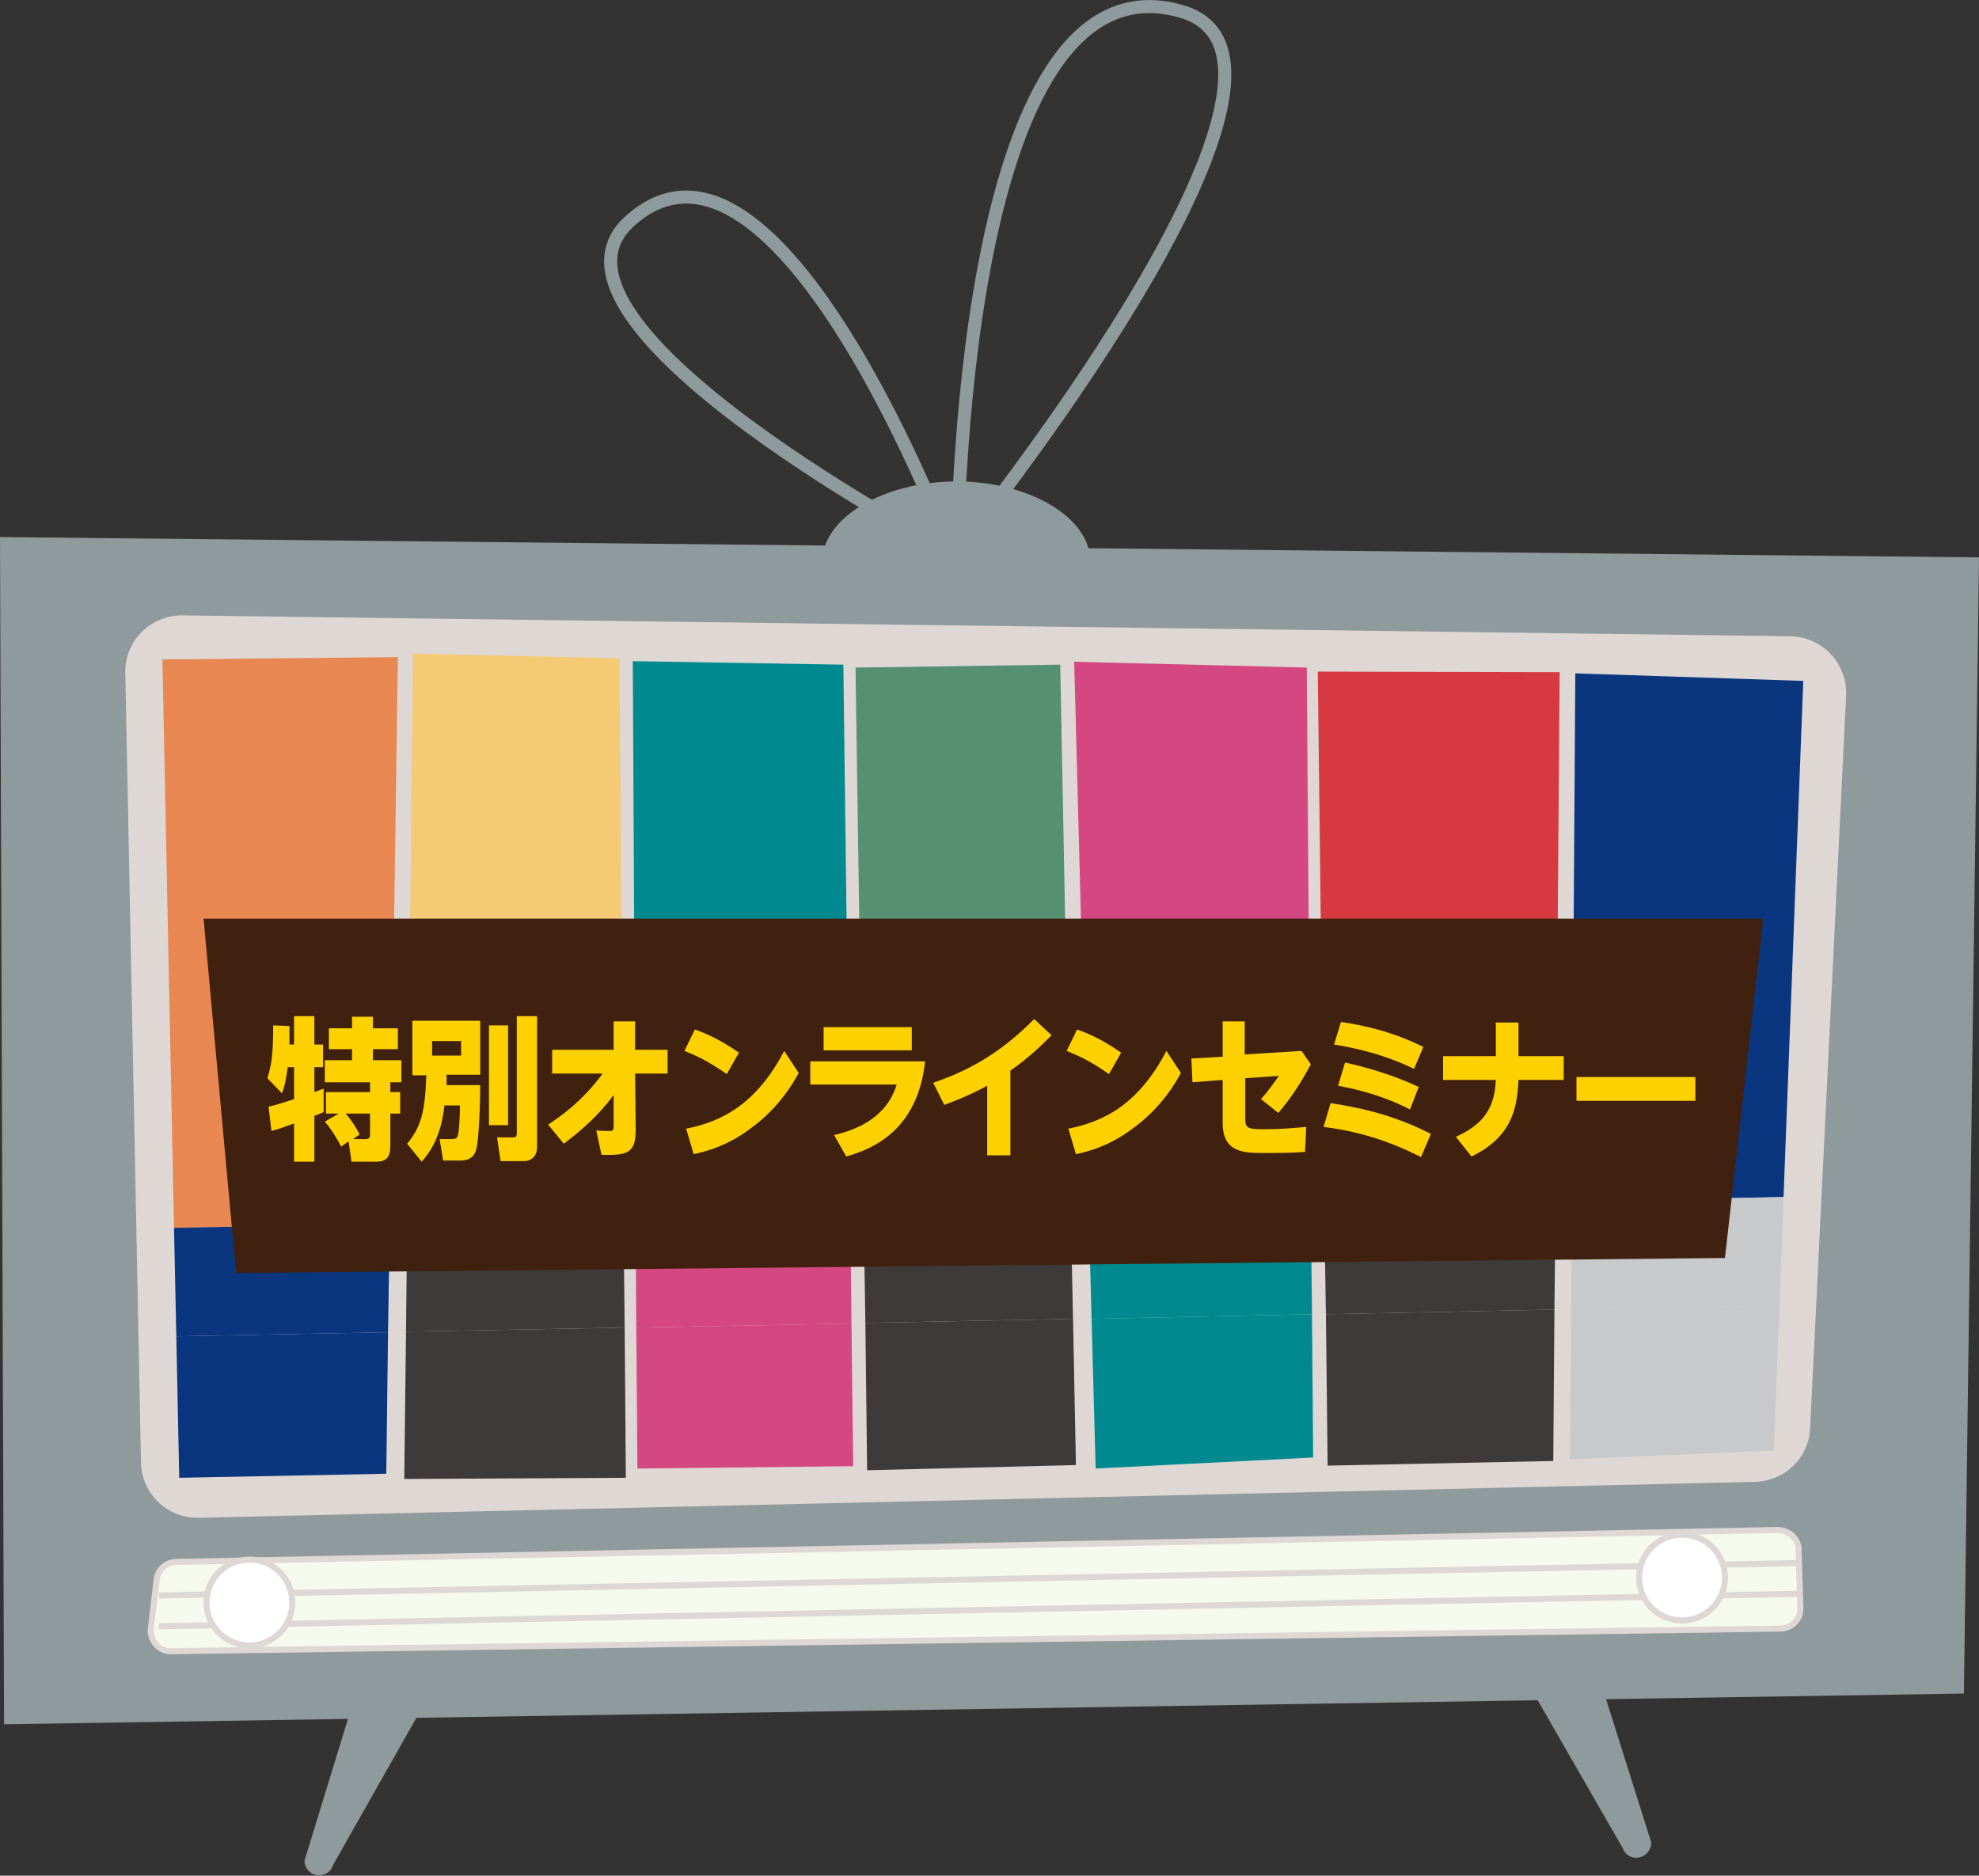
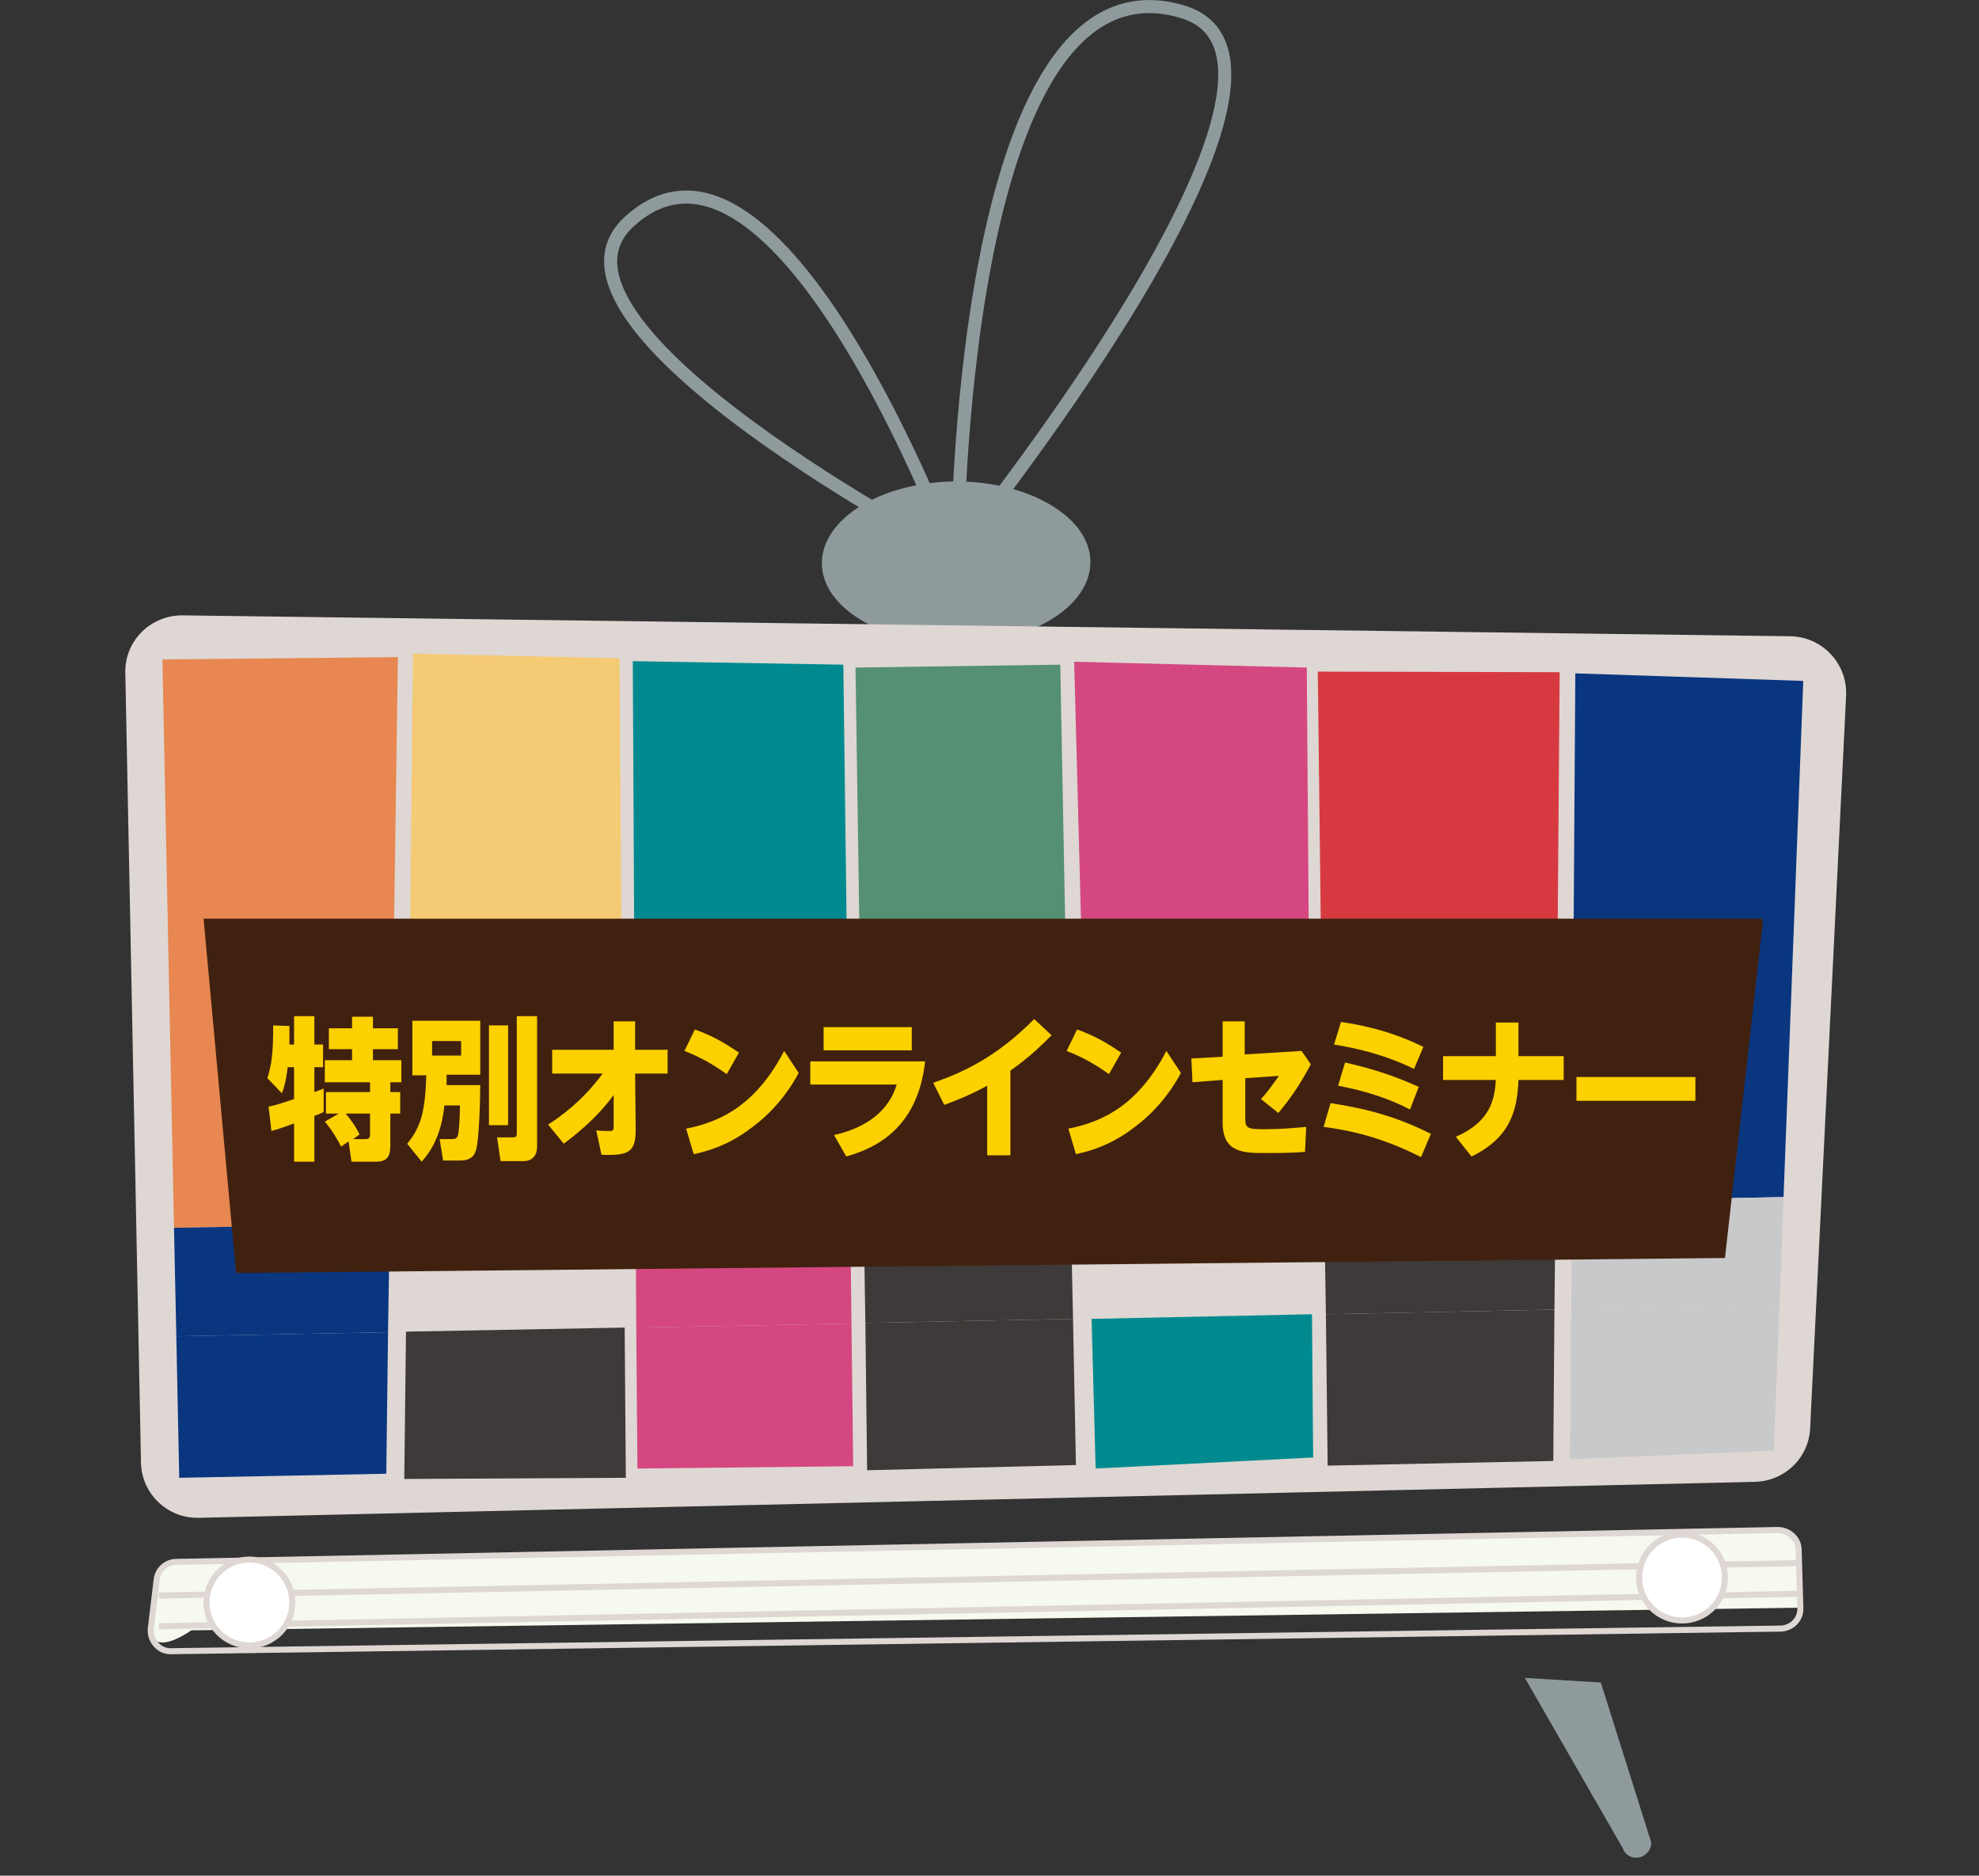
<svg xmlns="http://www.w3.org/2000/svg" xmlns:xlink="http://www.w3.org/1999/xlink" version="1.1" id="レイヤー_1" x="0px" y="0px" width="341.2px" height="323.4px" viewBox="0 0 341.2 323.4" style="enable-background:new 0 0 341.2 323.4;" xml:space="preserve">
  <rect x="0" y="0" width="341.2" height="323.4" fill="#333333" stroke="none" />
  <style type="text/css">
	.st0{clip-path:url(#SVGID_00000042727868469304817580000016646334846365540491_);}
	
		.st1{clip-path:url(#SVGID_00000175322011206757812210000000675218675245573307_);fill:none;stroke:#8F9A9D;stroke-width:2.254;stroke-miterlimit:10;}
	.st2{clip-path:url(#SVGID_00000118359692783357090200000009991470552854100385_);fill:#8F9A9D;}
	.st3{clip-path:url(#SVGID_00000133492145163470923780000005538177088172479631_);fill:#8F9A9D;}
	.st4{clip-path:url(#SVGID_00000084508248646056721800000008583141339267041420_);fill:#DED7D3;}
	.st5{clip-path:url(#SVGID_00000037654583389985173490000009199077603611175849_);fill:#F6F9ED;}
	
		.st6{clip-path:url(#SVGID_00000152258927940966820400000005504818067089552015_);fill:none;stroke:#DED7D3;stroke-width:1.042;stroke-miterlimit:10;}
	.st7{clip-path:url(#SVGID_00000092430548968478451760000018410324300591994524_);fill:none;}
	
		.st8{clip-path:url(#SVGID_00000042703247717961231640000016664208972482613904_);fill:none;stroke:#DED7D3;stroke-width:1.042;stroke-miterlimit:10;}
	.st9{clip-path:url(#SVGID_00000137838070133295580350000008107823156394263441_);fill:none;}
	
		.st10{clip-path:url(#SVGID_00000087398642930331743310000011147770440026294424_);fill:none;stroke:#DED7D3;stroke-width:1.042;stroke-miterlimit:10;}
	.st11{clip-path:url(#SVGID_00000116225378666820803140000010152731553849064348_);fill:#FFFFFF;}
	
		.st12{clip-path:url(#SVGID_00000023995605993703915570000003359604068917133736_);fill:none;stroke:#DED7D3;stroke-width:1.042;stroke-miterlimit:10;}
	.st13{clip-path:url(#SVGID_00000013150896098491723210000004875419963416644995_);fill:#FFFFFF;}
	
		.st14{clip-path:url(#SVGID_00000101098163350251911110000014312893885688142767_);fill:none;stroke:#DED7D3;stroke-width:1.042;stroke-miterlimit:10;}
	.st15{clip-path:url(#SVGID_00000060726086040295914800000013093801903115257532_);fill:#8F9A9D;}
	.st16{clip-path:url(#SVGID_00000050650742384359124030000008339011403381057471_);fill:#8F9A9D;}
	.st17{clip-path:url(#SVGID_00000000929299360167192460000005798813207223767976_);fill:#E88751;}
	.st18{clip-path:url(#SVGID_00000182500508401130303390000008145606508404121254_);fill:#0A3680;}
	.st19{clip-path:url(#SVGID_00000121982025516567607970000009997589758804340904_);fill:#0A3680;}
	.st20{clip-path:url(#SVGID_00000147926010830945854160000006469414055892949127_);fill:#3E3A39;}
	.st21{clip-path:url(#SVGID_00000097490225404151237740000003604017320852677509_);fill:#F4CA75;}
	.st22{clip-path:url(#SVGID_00000003802964340658044800000011542445649186423694_);fill:#3E3A39;}
	.st23{clip-path:url(#SVGID_00000114062226951184568580000003254764443045266353_);fill:#D44780;}
	.st24{clip-path:url(#SVGID_00000147935004612134622020000012653089547905295753_);fill:#D44780;}
	.st25{clip-path:url(#SVGID_00000039125114206087734570000004363836084302477473_);fill:#008A8F;}
	.st26{clip-path:url(#SVGID_00000054981953322898551630000015205912417988342184_);fill:#3E3A39;}
	.st27{clip-path:url(#SVGID_00000181062336418913823050000010542681850502684566_);fill:#549071;}
	.st28{clip-path:url(#SVGID_00000056408686506535106160000012870449906160142780_);fill:#3E3A39;}
	.st29{clip-path:url(#SVGID_00000079474235766508690390000010839534190730978485_);fill:#008A8F;}
	.st30{clip-path:url(#SVGID_00000183236203526558468980000002387834735000817598_);fill:#D44780;}
	.st31{clip-path:url(#SVGID_00000073702985356386536040000012250473678919348359_);fill:#008A8F;}
	.st32{clip-path:url(#SVGID_00000135674274487579376060000008608046833685484990_);fill:#3E3A39;}
	.st33{clip-path:url(#SVGID_00000183234302543899856230000006512619350850334612_);fill:#3E3A39;}
	.st34{clip-path:url(#SVGID_00000021813728184143185670000001687449848297678005_);fill:#D63A40;}
	.st35{clip-path:url(#SVGID_00000066482569708147792310000017895349458940790200_);fill:#C8C9CA;}
	.st36{clip-path:url(#SVGID_00000123442603061855653380000014030935225100563382_);fill:#0A3680;}
	.st37{clip-path:url(#SVGID_00000134222079587424215340000015202063152800364702_);fill:#C8C9CA;}
	.st38{clip-path:url(#SVGID_00000094603109895125848450000007220646776984258711_);}
	.st39{clip-path:url(#SVGID_00000103239538715398500950000011883648648620001705_);fill:#40210F;}
	.st40{fill:#FDD000;}
</style>
  <g>
    <g>
      <defs>
        <rect id="SVGID_1_" width="341.2" height="323.4" />
      </defs>
      <clipPath id="SVGID_00000037681856649330522970000002285688209810300052_">
        <use xlink:href="#SVGID_1_" style="overflow:visible;" />
      </clipPath>
      <g style="clip-path:url(#SVGID_00000037681856649330522970000002285688209810300052_);">
        <g>
          <defs>
            <rect id="SVGID_00000005234029973344248940000018052110009609521041_" width="341.2" height="323.4" />
          </defs>
          <clipPath id="SVGID_00000075852396910324302480000008371783066440138924_">
            <use xlink:href="#SVGID_00000005234029973344248940000018052110009609521041_" style="overflow:visible;" />
          </clipPath>
          <path style="clip-path:url(#SVGID_00000075852396910324302480000008371783066440138924_);fill:none;stroke:#8F9A9D;stroke-width:2.254;stroke-miterlimit:10;" d="      M164.2,95.6c0,0-30.2-80.7-55.7-57.4C89,56,164.6,95.6,164.6,95.6S233.3,10.7,203.8,2C164.9-9.5,165,97.4,165,97.4" />
        </g>
        <g>
          <defs>
            <rect id="SVGID_00000068635214169771235430000000440640444194893501_" width="341.2" height="323.4" />
          </defs>
          <clipPath id="SVGID_00000010304165188280742860000012146022751624521405_">
            <use xlink:href="#SVGID_00000068635214169771235430000000440640444194893501_" style="overflow:visible;" />
          </clipPath>
          <path style="clip-path:url(#SVGID_00000010304165188280742860000012146022751624521405_);fill:#8F9A9D;" d="M188,96.9      c0,7.7-10.3,14-23.1,14.1c-12.8,0-23.2-6.2-23.2-13.9s10.3-14,23.1-14.1C177.5,83,188,89.2,188,96.9" />
        </g>
        <g>
          <defs>
-             <rect id="SVGID_00000031923944685456909940000002061125578026155669_" width="341.2" height="323.4" />
-           </defs>
+             </defs>
          <clipPath id="SVGID_00000057841832770853353630000017027539595363627700_">
            <use xlink:href="#SVGID_00000031923944685456909940000002061125578026155669_" style="overflow:visible;" />
          </clipPath>
          <polygon style="clip-path:url(#SVGID_00000057841832770853353630000017027539595363627700_);fill:#8F9A9D;" points="0.7,297.3       0,92.6 341.2,96.1 338.6,292     " />
        </g>
        <g>
          <defs>
            <rect id="SVGID_00000013899308219367602140000005430753278101964944_" width="341.2" height="323.4" />
          </defs>
          <clipPath id="SVGID_00000078733590554251016200000007683136354564775825_">
            <use xlink:href="#SVGID_00000013899308219367602140000005430753278101964944_" style="overflow:visible;" />
          </clipPath>
          <path style="clip-path:url(#SVGID_00000078733590554251016200000007683136354564775825_);fill:#DED7D3;" d="M24.3,251.8      l-2.7-136c0-5.4,4.4-9.7,9.8-9.7l277.1,3.6c5.5,0,9.9,4.5,9.8,10L312.1,246c-0.1,5.2-4.3,9.4-9.6,9.5l-268.3,6.2      C28.7,261.8,24.2,257.3,24.3,251.8" />
        </g>
        <g>
          <defs>
            <rect id="SVGID_00000115506612817103531600000000384059550812074926_" width="341.2" height="323.4" />
          </defs>
          <clipPath id="SVGID_00000076563185079851781740000014543924098436716713_">
            <use xlink:href="#SVGID_00000115506612817103531600000000384059550812074926_" style="overflow:visible;" />
          </clipPath>
-           <path style="clip-path:url(#SVGID_00000076563185079851781740000014543924098436716713_);fill:#F6F9ED;" d="M26,280.8l1-8.4      c0.2-1.8,1.7-3.1,3.4-3.1l276.1-5.5c1.9,0,3.6,1.5,3.6,3.4l0.3,10c0.1,2-1.5,3.6-3.5,3.6l-277.4,3.9      C27.5,284.8,25.8,282.9,26,280.8" />
+           <path style="clip-path:url(#SVGID_00000076563185079851781740000014543924098436716713_);fill:#F6F9ED;" d="M26,280.8l1-8.4      c0.2-1.8,1.7-3.1,3.4-3.1l276.1-5.5c1.9,0,3.6,1.5,3.6,3.4l0.3,10l-277.4,3.9      C27.5,284.8,25.8,282.9,26,280.8" />
        </g>
        <g>
          <defs>
            <rect id="SVGID_00000097470590367851520420000008409765488244586140_" width="341.2" height="323.4" />
          </defs>
          <clipPath id="SVGID_00000042697891335741548610000008661874790310405035_">
            <use xlink:href="#SVGID_00000097470590367851520420000008409765488244586140_" style="overflow:visible;" />
          </clipPath>
          <path style="clip-path:url(#SVGID_00000042697891335741548610000008661874790310405035_);fill:none;stroke:#DED7D3;stroke-width:1.042;stroke-miterlimit:10;" d="      M26,280.8l1-8.4c0.2-1.8,1.7-3.1,3.4-3.1l276.1-5.5c1.9,0,3.6,1.5,3.6,3.4l0.3,10c0.1,2-1.5,3.6-3.5,3.6l-277.4,3.9      C27.5,284.8,25.8,282.9,26,280.8z" />
        </g>
        <g>
          <defs>
            <rect id="SVGID_00000083794769494192241420000016982481393261504698_" width="341.2" height="323.4" />
          </defs>
          <clipPath id="SVGID_00000027602473586071223400000011882205557871298703_">
            <use xlink:href="#SVGID_00000083794769494192241420000016982481393261504698_" style="overflow:visible;" />
          </clipPath>
          <line style="clip-path:url(#SVGID_00000027602473586071223400000011882205557871298703_);fill:none;" x1="27.4" y1="275.1" x2="310.1" y2="269.5" />
        </g>
        <g>
          <defs>
            <rect id="SVGID_00000014630670009631309070000012421941281173945519_" width="341.2" height="323.4" />
          </defs>
          <clipPath id="SVGID_00000107587174951092337980000016723897688929118347_">
            <use xlink:href="#SVGID_00000014630670009631309070000012421941281173945519_" style="overflow:visible;" />
          </clipPath>
          <line style="clip-path:url(#SVGID_00000107587174951092337980000016723897688929118347_);fill:none;stroke:#DED7D3;stroke-width:1.042;stroke-miterlimit:10;" x1="27.4" y1="275.1" x2="310.1" y2="269.5" />
        </g>
        <g>
          <defs>
            <rect id="SVGID_00000176032614575005829380000006786721355590676904_" width="341.2" height="323.4" />
          </defs>
          <clipPath id="SVGID_00000074444139483217525290000004147255828890949300_">
            <use xlink:href="#SVGID_00000176032614575005829380000006786721355590676904_" style="overflow:visible;" />
          </clipPath>
          <line style="clip-path:url(#SVGID_00000074444139483217525290000004147255828890949300_);fill:none;" x1="27.4" y1="280.4" x2="310.1" y2="274.8" />
        </g>
        <g>
          <defs>
            <rect id="SVGID_00000062168514585843620080000008935830565549244317_" width="341.2" height="323.4" />
          </defs>
          <clipPath id="SVGID_00000002382526480382708050000008143197947114292399_">
            <use xlink:href="#SVGID_00000062168514585843620080000008935830565549244317_" style="overflow:visible;" />
          </clipPath>
          <line style="clip-path:url(#SVGID_00000002382526480382708050000008143197947114292399_);fill:none;stroke:#DED7D3;stroke-width:1.042;stroke-miterlimit:10;" x1="27.4" y1="280.4" x2="310.1" y2="274.8" />
        </g>
        <g>
          <defs>
            <rect id="SVGID_00000091693569757718205750000012247115245847149723_" width="341.2" height="323.4" />
          </defs>
          <clipPath id="SVGID_00000128458940728080624950000016675701017947656605_">
            <use xlink:href="#SVGID_00000091693569757718205750000012247115245847149723_" style="overflow:visible;" />
          </clipPath>
          <path style="clip-path:url(#SVGID_00000128458940728080624950000016675701017947656605_);fill:#FFFFFF;" d="M297.4,272      c0,4.1-3.3,7.4-7.4,7.4s-7.4-3.3-7.4-7.4s3.3-7.4,7.4-7.4S297.4,267.9,297.4,272" />
        </g>
        <g>
          <defs>
            <rect id="SVGID_00000151534973766050121760000004624290572603273135_" width="341.2" height="323.4" />
          </defs>
          <clipPath id="SVGID_00000018924540203442359090000003111732516921313927_">
            <use xlink:href="#SVGID_00000151534973766050121760000004624290572603273135_" style="overflow:visible;" />
          </clipPath>
          <path style="clip-path:url(#SVGID_00000018924540203442359090000003111732516921313927_);fill:none;stroke:#DED7D3;stroke-width:1.042;stroke-miterlimit:10;" d="      M297.4,272c0,4.1-3.3,7.4-7.4,7.4s-7.4-3.3-7.4-7.4s3.3-7.4,7.4-7.4S297.4,267.9,297.4,272z" />
        </g>
        <g>
          <defs>
            <rect id="SVGID_00000150077647984671251920000004833049635123915443_" width="341.2" height="323.4" />
          </defs>
          <clipPath id="SVGID_00000003063632822132684230000007504059426190612388_">
            <use xlink:href="#SVGID_00000150077647984671251920000004833049635123915443_" style="overflow:visible;" />
          </clipPath>
          <path style="clip-path:url(#SVGID_00000003063632822132684230000007504059426190612388_);fill:#FFFFFF;" d="M50.4,276.3      c0,4.1-3.3,7.4-7.4,7.4s-7.4-3.3-7.4-7.4s3.3-7.4,7.4-7.4S50.4,272.2,50.4,276.3" />
        </g>
        <g>
          <defs>
            <rect id="SVGID_00000092446734370429074220000001575501809072080274_" width="341.2" height="323.4" />
          </defs>
          <clipPath id="SVGID_00000018939707485394414810000018302345570478132145_">
            <use xlink:href="#SVGID_00000092446734370429074220000001575501809072080274_" style="overflow:visible;" />
          </clipPath>
          <path style="clip-path:url(#SVGID_00000018939707485394414810000018302345570478132145_);fill:none;stroke:#DED7D3;stroke-width:1.042;stroke-miterlimit:10;" d="      M50.4,276.3c0,4.1-3.3,7.4-7.4,7.4s-7.4-3.3-7.4-7.4s3.3-7.4,7.4-7.4S50.4,272.2,50.4,276.3z" />
        </g>
        <g>
          <defs>
-             <rect id="SVGID_00000015327183110689250230000015184649677173045664_" width="341.2" height="323.4" />
-           </defs>
+             </defs>
          <clipPath id="SVGID_00000149354367056825767100000004184906856417845175_">
            <use xlink:href="#SVGID_00000015327183110689250230000015184649677173045664_" style="overflow:visible;" />
          </clipPath>
          <path style="clip-path:url(#SVGID_00000149354367056825767100000004184906856417845175_);fill:#8F9A9D;" d="M61,293.1l-8.5,27.7      c0,1.5,1.3,2.7,2.8,2.5c1-0.1,1.8-0.7,2.1-1.7l16.7-29.5L61,293.1z" />
        </g>
        <g>
          <defs>
            <rect id="SVGID_00000143601589097095052480000006366680482235723446_" width="341.2" height="323.4" />
          </defs>
          <clipPath id="SVGID_00000173882214912708830450000014817918372679572104_">
            <use xlink:href="#SVGID_00000143601589097095052480000006366680482235723446_" style="overflow:visible;" />
          </clipPath>
          <path style="clip-path:url(#SVGID_00000173882214912708830450000014817918372679572104_);fill:#8F9A9D;" d="M276,290.1l8.7,27.6      c0,1.5-1.3,2.7-2.8,2.6c-1-0.1-1.8-0.7-2.1-1.6l-16.9-29.4L276,290.1z" />
        </g>
        <g>
          <defs>
            <rect id="SVGID_00000090285354604718170670000001165409910061205379_" width="341.2" height="323.4" />
          </defs>
          <clipPath id="SVGID_00000042718764826420719150000006412448973585104573_">
            <use xlink:href="#SVGID_00000090285354604718170670000001165409910061205379_" style="overflow:visible;" />
          </clipPath>
          <polygon style="clip-path:url(#SVGID_00000042718764826420719150000006412448973585104573_);fill:#E88751;" points="68.6,113.3       28,113.7 30,211.7 67.2,211     " />
        </g>
        <g>
          <defs>
            <rect id="SVGID_00000141422600524617700410000004842617370824323502_" width="341.2" height="323.4" />
          </defs>
          <clipPath id="SVGID_00000020382620238541736340000008934779461675771520_">
            <use xlink:href="#SVGID_00000141422600524617700410000004842617370824323502_" style="overflow:visible;" />
          </clipPath>
          <polygon style="clip-path:url(#SVGID_00000020382620238541736340000008934779461675771520_);fill:#0A3680;" points="30,211.7       30.4,230.4 66.9,229.7 67.2,211     " />
        </g>
        <g>
          <defs>
            <rect id="SVGID_00000116209689801234214550000006671711192130477482_" width="341.2" height="323.4" />
          </defs>
          <clipPath id="SVGID_00000022534023030704266830000014380030828152630949_">
            <use xlink:href="#SVGID_00000116209689801234214550000006671711192130477482_" style="overflow:visible;" />
          </clipPath>
          <polygon style="clip-path:url(#SVGID_00000022534023030704266830000014380030828152630949_);fill:#0A3680;" points="30.9,254.8       66.6,254.1 66.9,229.7 30.4,230.4     " />
        </g>
        <g>
          <defs>
-             <rect id="SVGID_00000075162085883340821650000010791575037717029777_" width="341.2" height="323.4" />
-           </defs>
+             </defs>
          <clipPath id="SVGID_00000008135679949738872680000015863147902201390015_">
            <use xlink:href="#SVGID_00000075162085883340821650000010791575037717029777_" style="overflow:visible;" />
          </clipPath>
          <polygon style="clip-path:url(#SVGID_00000008135679949738872680000015863147902201390015_);fill:#3E3A39;" points="70.2,211       70,229.6 107.7,228.9 107.5,210.2     " />
        </g>
        <g>
          <defs>
            <rect id="SVGID_00000134940403273375028310000000802381133615687864_" width="341.2" height="323.4" />
          </defs>
          <clipPath id="SVGID_00000142879015436039839060000016748617475919229375_">
            <use xlink:href="#SVGID_00000134940403273375028310000000802381133615687864_" style="overflow:visible;" />
          </clipPath>
          <polygon style="clip-path:url(#SVGID_00000142879015436039839060000016748617475919229375_);fill:#F4CA75;" points="      106.8,113.5 71.2,112.7 70.2,211 107.5,210.2     " />
        </g>
        <g>
          <defs>
            <rect id="SVGID_00000167356829927664697060000000027171877429239461_" width="341.2" height="323.4" />
          </defs>
          <clipPath id="SVGID_00000176027117889559518380000008393144789944256667_">
            <use xlink:href="#SVGID_00000167356829927664697060000000027171877429239461_" style="overflow:visible;" />
          </clipPath>
          <polygon style="clip-path:url(#SVGID_00000176027117889559518380000008393144789944256667_);fill:#3E3A39;" points="69.7,255       107.9,254.8 107.7,228.9 70,229.6     " />
        </g>
        <g>
          <defs>
            <rect id="SVGID_00000076585706670866811650000002978594506141563800_" width="341.2" height="323.4" />
          </defs>
          <clipPath id="SVGID_00000092437711615672323840000006387488929785902497_">
            <use xlink:href="#SVGID_00000076585706670866811650000002978594506141563800_" style="overflow:visible;" />
          </clipPath>
          <polygon style="clip-path:url(#SVGID_00000092437711615672323840000006387488929785902497_);fill:#D44780;" points="      109.9,253.2 147.1,252.8 146.8,228.2 109.7,228.9     " />
        </g>
        <g>
          <defs>
            <rect id="SVGID_00000034806824940406122910000014826550450138711967_" width="341.2" height="323.4" />
          </defs>
          <clipPath id="SVGID_00000140008387233641308470000001291473941340690826_">
            <use xlink:href="#SVGID_00000034806824940406122910000014826550450138711967_" style="overflow:visible;" />
          </clipPath>
          <polygon style="clip-path:url(#SVGID_00000140008387233641308470000001291473941340690826_);fill:#D44780;" points="      109.6,210.2 109.7,228.9 146.8,228.2 146.6,209.5     " />
        </g>
        <g>
          <defs>
            <rect id="SVGID_00000134233524515419001200000007288220324979432377_" width="341.2" height="323.4" />
          </defs>
          <clipPath id="SVGID_00000030478794598661481080000015710502552305885850_">
            <use xlink:href="#SVGID_00000134233524515419001200000007288220324979432377_" style="overflow:visible;" />
          </clipPath>
          <polygon style="clip-path:url(#SVGID_00000030478794598661481080000015710502552305885850_);fill:#008A8F;" points="      145.4,114.6 109.1,114 109.6,210.2 146.6,209.5     " />
        </g>
        <g>
          <defs>
            <rect id="SVGID_00000041274564561660114390000014940610436358547105_" width="341.2" height="323.4" />
          </defs>
          <clipPath id="SVGID_00000087375131403179159020000008933854575250244794_">
            <use xlink:href="#SVGID_00000041274564561660114390000014940610436358547105_" style="overflow:visible;" />
          </clipPath>
          <polygon style="clip-path:url(#SVGID_00000087375131403179159020000008933854575250244794_);fill:#3E3A39;" points="      149.5,253.5 185.5,252.6 185,227.4 149.2,228.1     " />
        </g>
        <g>
          <defs>
            <rect id="SVGID_00000054226669121439941720000003084992036816480675_" width="341.2" height="323.4" />
          </defs>
          <clipPath id="SVGID_00000010307737918224419220000000655673260879821966_">
            <use xlink:href="#SVGID_00000054226669121439941720000003084992036816480675_" style="overflow:visible;" />
          </clipPath>
          <polygon style="clip-path:url(#SVGID_00000010307737918224419220000000655673260879821966_);fill:#549071;" points="      182.8,114.6 147.5,115.1 148.9,209.4 184.6,208.8     " />
        </g>
        <g>
          <defs>
            <rect id="SVGID_00000161630909721917672350000006174469831718442896_" width="341.2" height="323.4" />
          </defs>
          <clipPath id="SVGID_00000040564776367848220000000013819558940354644657_">
            <use xlink:href="#SVGID_00000161630909721917672350000006174469831718442896_" style="overflow:visible;" />
          </clipPath>
          <polygon style="clip-path:url(#SVGID_00000040564776367848220000000013819558940354644657_);fill:#3E3A39;" points="      148.9,209.4 149.2,228.1 185,227.4 184.6,208.8     " />
        </g>
        <g>
          <defs>
-             <rect id="SVGID_00000182528108905388381730000005718463056380573880_" width="341.2" height="323.4" />
-           </defs>
+             </defs>
          <clipPath id="SVGID_00000056421061341914722680000013366041446403819453_">
            <use xlink:href="#SVGID_00000182528108905388381730000005718463056380573880_" style="overflow:visible;" />
          </clipPath>
          <polygon style="clip-path:url(#SVGID_00000056421061341914722680000013366041446403819453_);fill:#008A8F;" points="      187.7,208.7 188.2,227.4 226.2,226.6 226,208     " />
        </g>
        <g>
          <defs>
            <rect id="SVGID_00000079475926814063910030000006005337835697852339_" width="341.2" height="323.4" />
          </defs>
          <clipPath id="SVGID_00000020370282565716326940000015773819054098756507_">
            <use xlink:href="#SVGID_00000079475926814063910030000006005337835697852339_" style="overflow:visible;" />
          </clipPath>
          <polygon style="clip-path:url(#SVGID_00000020370282565716326940000015773819054098756507_);fill:#D44780;" points="      225.3,115.1 185.2,114.1 187.7,208.7 226,208     " />
        </g>
        <g>
          <defs>
            <rect id="SVGID_00000025406385151334425480000014463790709403150218_" width="341.2" height="323.4" />
          </defs>
          <clipPath id="SVGID_00000020393205264063056870000006720678739478960769_">
            <use xlink:href="#SVGID_00000025406385151334425480000014463790709403150218_" style="overflow:visible;" />
          </clipPath>
          <polygon style="clip-path:url(#SVGID_00000020393205264063056870000006720678739478960769_);fill:#008A8F;" points="      188.9,253.2 226.4,251.3 226.2,226.6 188.2,227.4     " />
        </g>
        <g>
          <defs>
            <rect id="SVGID_00000075129477849198824390000012545014084904106416_" width="341.2" height="323.4" />
          </defs>
          <clipPath id="SVGID_00000026865742789626016950000009369050357016959907_">
            <use xlink:href="#SVGID_00000075129477849198824390000012545014084904106416_" style="overflow:visible;" />
          </clipPath>
          <polygon style="clip-path:url(#SVGID_00000026865742789626016950000009369050357016959907_);fill:#3E3A39;" points="      228.3,207.9 228.6,226.6 268,225.8 268.2,207.1     " />
        </g>
        <g>
          <defs>
            <rect id="SVGID_00000157308223854791190770000007854740489659157657_" width="341.2" height="323.4" />
          </defs>
          <clipPath id="SVGID_00000119804584142481223180000016809654408200897449_">
            <use xlink:href="#SVGID_00000157308223854791190770000007854740489659157657_" style="overflow:visible;" />
          </clipPath>
          <polygon style="clip-path:url(#SVGID_00000119804584142481223180000016809654408200897449_);fill:#3E3A39;" points="      228.9,252.7 267.8,251.9 268,225.8 228.6,226.6     " />
        </g>
        <g>
          <defs>
            <rect id="SVGID_00000096025026494650846300000006029519932681591957_" width="341.2" height="323.4" />
          </defs>
          <clipPath id="SVGID_00000083804849256098253690000002491619197908839325_">
            <use xlink:href="#SVGID_00000096025026494650846300000006029519932681591957_" style="overflow:visible;" />
          </clipPath>
          <polygon style="clip-path:url(#SVGID_00000083804849256098253690000002491619197908839325_);fill:#D63A40;" points="      268.9,115.9 227.2,115.8 228.3,207.9 268.2,207.1     " />
        </g>
        <g>
          <defs>
            <rect id="SVGID_00000084500228832558917560000004619152927641606558_" width="341.2" height="323.4" />
          </defs>
          <clipPath id="SVGID_00000064347354716659263870000007146639426857463703_">
            <use xlink:href="#SVGID_00000084500228832558917560000004619152927641606558_" style="overflow:visible;" />
          </clipPath>
          <polygon style="clip-path:url(#SVGID_00000064347354716659263870000007146639426857463703_);fill:#C8C9CA;" points="      270.7,251.6 305.8,250.1 306.8,225.1 270.9,225.8     " />
        </g>
        <g>
          <defs>
            <rect id="SVGID_00000141436689377255891140000012368094544079650473_" width="341.2" height="323.4" />
          </defs>
          <clipPath id="SVGID_00000062895503686812729440000006711529270895730621_">
            <use xlink:href="#SVGID_00000141436689377255891140000012368094544079650473_" style="overflow:visible;" />
          </clipPath>
          <polygon style="clip-path:url(#SVGID_00000062895503686812729440000006711529270895730621_);fill:#0A3680;" points="      310.9,117.4 271.6,116.1 271,207.1 307.5,206.4     " />
        </g>
        <g>
          <defs>
            <rect id="SVGID_00000103262339113066305270000009669172144967086997_" width="341.2" height="323.4" />
          </defs>
          <clipPath id="SVGID_00000173149598208454741710000014270029827199987878_">
            <use xlink:href="#SVGID_00000103262339113066305270000009669172144967086997_" style="overflow:visible;" />
          </clipPath>
          <polygon style="clip-path:url(#SVGID_00000173149598208454741710000014270029827199987878_);fill:#C8C9CA;" points="271,207.1       270.9,225.8 306.8,225.1 307.5,206.4     " />
        </g>
        <g>
          <defs>
            <rect id="SVGID_00000088842506470260684030000009960820907793036201_" width="341.2" height="323.4" />
          </defs>
          <clipPath id="SVGID_00000061434184093825270240000004977424877661692312_">
            <use xlink:href="#SVGID_00000088842506470260684030000009960820907793036201_" style="overflow:visible;" />
          </clipPath>
          <g style="clip-path:url(#SVGID_00000061434184093825270240000004977424877661692312_);">
            <g>
              <g>
                <defs>
                  <rect id="SVGID_00000084524817379781673360000001845262981437627825_" x="35.1" y="158.4" width="268.8" height="61.2" />
                </defs>
                <clipPath id="SVGID_00000057132019816053230160000007276078891527468945_">
                  <use xlink:href="#SVGID_00000084524817379781673360000001845262981437627825_" style="overflow:visible;" />
                </clipPath>
                <polygon style="clip-path:url(#SVGID_00000057132019816053230160000007276078891527468945_);fill:#40210F;" points="         297.4,216.9 40.7,219.5 35.1,158.4 304,158.4        " />
              </g>
            </g>
          </g>
        </g>
        <g>
          <defs>
            <rect id="SVGID_00000173842717699424133650000009282209854245075625_" width="341.2" height="323.4" />
          </defs>
          <clipPath id="SVGID_00000085244202265173634850000012172643182553091003_">
            <use xlink:href="#SVGID_00000173842717699424133650000009282209854245075625_" style="overflow:visible;" />
          </clipPath>
        </g>
      </g>
    </g>
  </g>
  <g>
    <path class="st40" d="M46.3,190.8c1.2-0.2,3.5-1,4.4-1.3V184h-1.1c-0.3,2.5-0.7,3.8-1,4.5l-2.5-2.6c0.7-2.3,1-4,1-9.1l2.8,0.1   c0,1.1,0,2.2,0,3.2h0.8v-4.9h3.5v4.9h1.5v3.9h-1.5v4.3c0.2-0.1,1.4-0.5,1.6-0.6v4c-0.3,0.2-0.5,0.3-1.6,0.7v7.9h-3.5v-6.6   c-1.1,0.4-3,1.1-3.9,1.3L46.3,190.8z M58.4,192h-2.2v-3.7h7.6v-1.7H56v-3.8h4.7v-1.9h-4v-3.6h4v-2h3.6v2h4.3v3.6h-4.3v1.9h4.9v3.8   h-1.9v1.7h1.7v3.7h-1.7v5.1c0,1.8-0.1,3.2-2.5,3.2h-4.2l-0.5-3.5l-1.3,0.9c-0.5-1.1-1.8-3.2-2.8-4.3L58.4,192z M60.9,196.4h2.2   c0.7,0,0.7-0.5,0.7-1V192h-4.2c1,1.2,1.7,2.2,2.4,3.6L60.9,196.4z" />
    <path class="st40" d="M76.6,190.8c-0.6,5.3-2.5,7.9-3.9,9.5l-2.5-3.1c2.4-2.9,3.1-5.6,3.3-11.8h-2.4V176h11.7v9.3H77   c0,1,0,1.2,0,1.8h5.8c0,2.5-0.2,9.4-0.7,11.1c-0.2,0.7-0.6,1.9-2.8,1.9h-2.9l-0.6-3.7h2c0.7,0,0.9-0.1,1.1-0.5   c0.3-0.7,0.4-4.2,0.4-5.3H76.6z M74.5,179.5v2.5h5v-2.5H74.5z M84.3,176.8h3.3v17.2h-3.3V176.8z M89.2,175.2h3.4v22.5   c0,2.4-1.9,2.5-2.3,2.5h-4l-0.6-4.1h2.7c0.7,0,0.7-0.2,0.7-1V175.2z" />
    <path class="st40" d="M94.5,193.9c2-1.3,5.9-4,9.4-8.8h-8.7V181h10.6l0-4.9h3.7l0,4.9h5.6v4.1h-5.6l0.1,9.6c0,3.9-1.1,4.6-5.9,4.4   l-0.9-4.2c0.8,0.1,1.8,0.1,2.2,0.1c0.8,0,0.8-0.1,0.8-1.1l0-5.1c-2.4,3.3-5.4,6-8.6,8.4L94.5,193.9z" />
    <path class="st40" d="M125.3,185.2c-2.4-1.7-4.5-2.9-7.3-4l1.8-3.7c2.8,1,5,2.2,7.6,4L125.3,185.2z M137.7,185   c-0.9,1.7-3.3,5.8-7.8,9.2c-3.2,2.5-6.5,4-10.3,4.8l-1.3-4.4c6.1-1.2,12.1-4.2,16.9-13.4L137.7,185z" />
    <path class="st40" d="M159.5,183c-1.3,11.9-9,15.1-13.6,16.4l-2.1-3.7c8.4-1.9,10.2-6.8,10.8-8.7h-14.9v-4H159.5z M157.2,177.1v4   h-15.2v-4H157.2z" />
    <path class="st40" d="M174.2,199.2h-4v-12c-3.3,1.8-5.8,2.7-7.4,3.3l-1.9-3.8c5.4-1.9,11.1-4.6,17.4-11l3,2.8   c-1.7,1.7-3.7,3.7-7.1,6.1V199.2z" />
    <path class="st40" d="M191.2,185.2c-2.4-1.7-4.5-2.9-7.3-4l1.8-3.7c2.8,1,5,2.2,7.6,4L191.2,185.2z M203.6,185   c-0.9,1.7-3.3,5.8-7.8,9.2c-3.2,2.5-6.5,4-10.3,4.8l-1.3-4.4c6.1-1.2,12.1-4.2,16.9-13.4L203.6,185z" />
    <path class="st40" d="M210.7,176.1h3.9v5.7l9.8-0.6l1.6,2.3c-1.8,3.4-3.5,5.9-5.6,8.4l-3-2.4c1.2-1.3,1.8-2.2,3.1-4l-5.8,0.4v7   c0,1.6,0.4,1.8,3.2,1.8c3,0,5-0.2,7.3-0.4l-0.2,4.3c-2.3,0.2-4.6,0.2-6.9,0.2c-3.6,0-7.3,0-7.3-5.2v-7.4l-5.2,0.4l-0.2-4.1l5.4-0.3   V176.1z" />
    <path class="st40" d="M245,199.5c-5.6-2.8-10.6-4.4-16.8-5.2l1.2-4.1c4.5,0.7,10.4,1.8,17.3,5.3L245,199.5z M243.8,184.3   c-1.9-0.9-6.3-3-13.8-4.2l1.2-3.9c7.3,1.1,11.5,3,14.2,4.3L243.8,184.3z M243.1,191.3c-3.2-1.7-7.5-3.2-12.4-4.1l1.2-4   c6.8,1.5,10.9,3.4,12.7,4.2L243.1,191.3z" />
    <path class="st40" d="M269.6,182.1v4.1h-7.8c-0.2,5.4-1.5,10-8.1,13.2l-2.7-3.4c6-2.6,6.7-6.5,6.9-9.8h-9.1v-4.1h9.1v-5.8h3.9v5.8   H269.6z" />
    <path class="st40" d="M292.3,185.7v4.1h-20.5v-4.1H292.3z" />
  </g>
</svg>